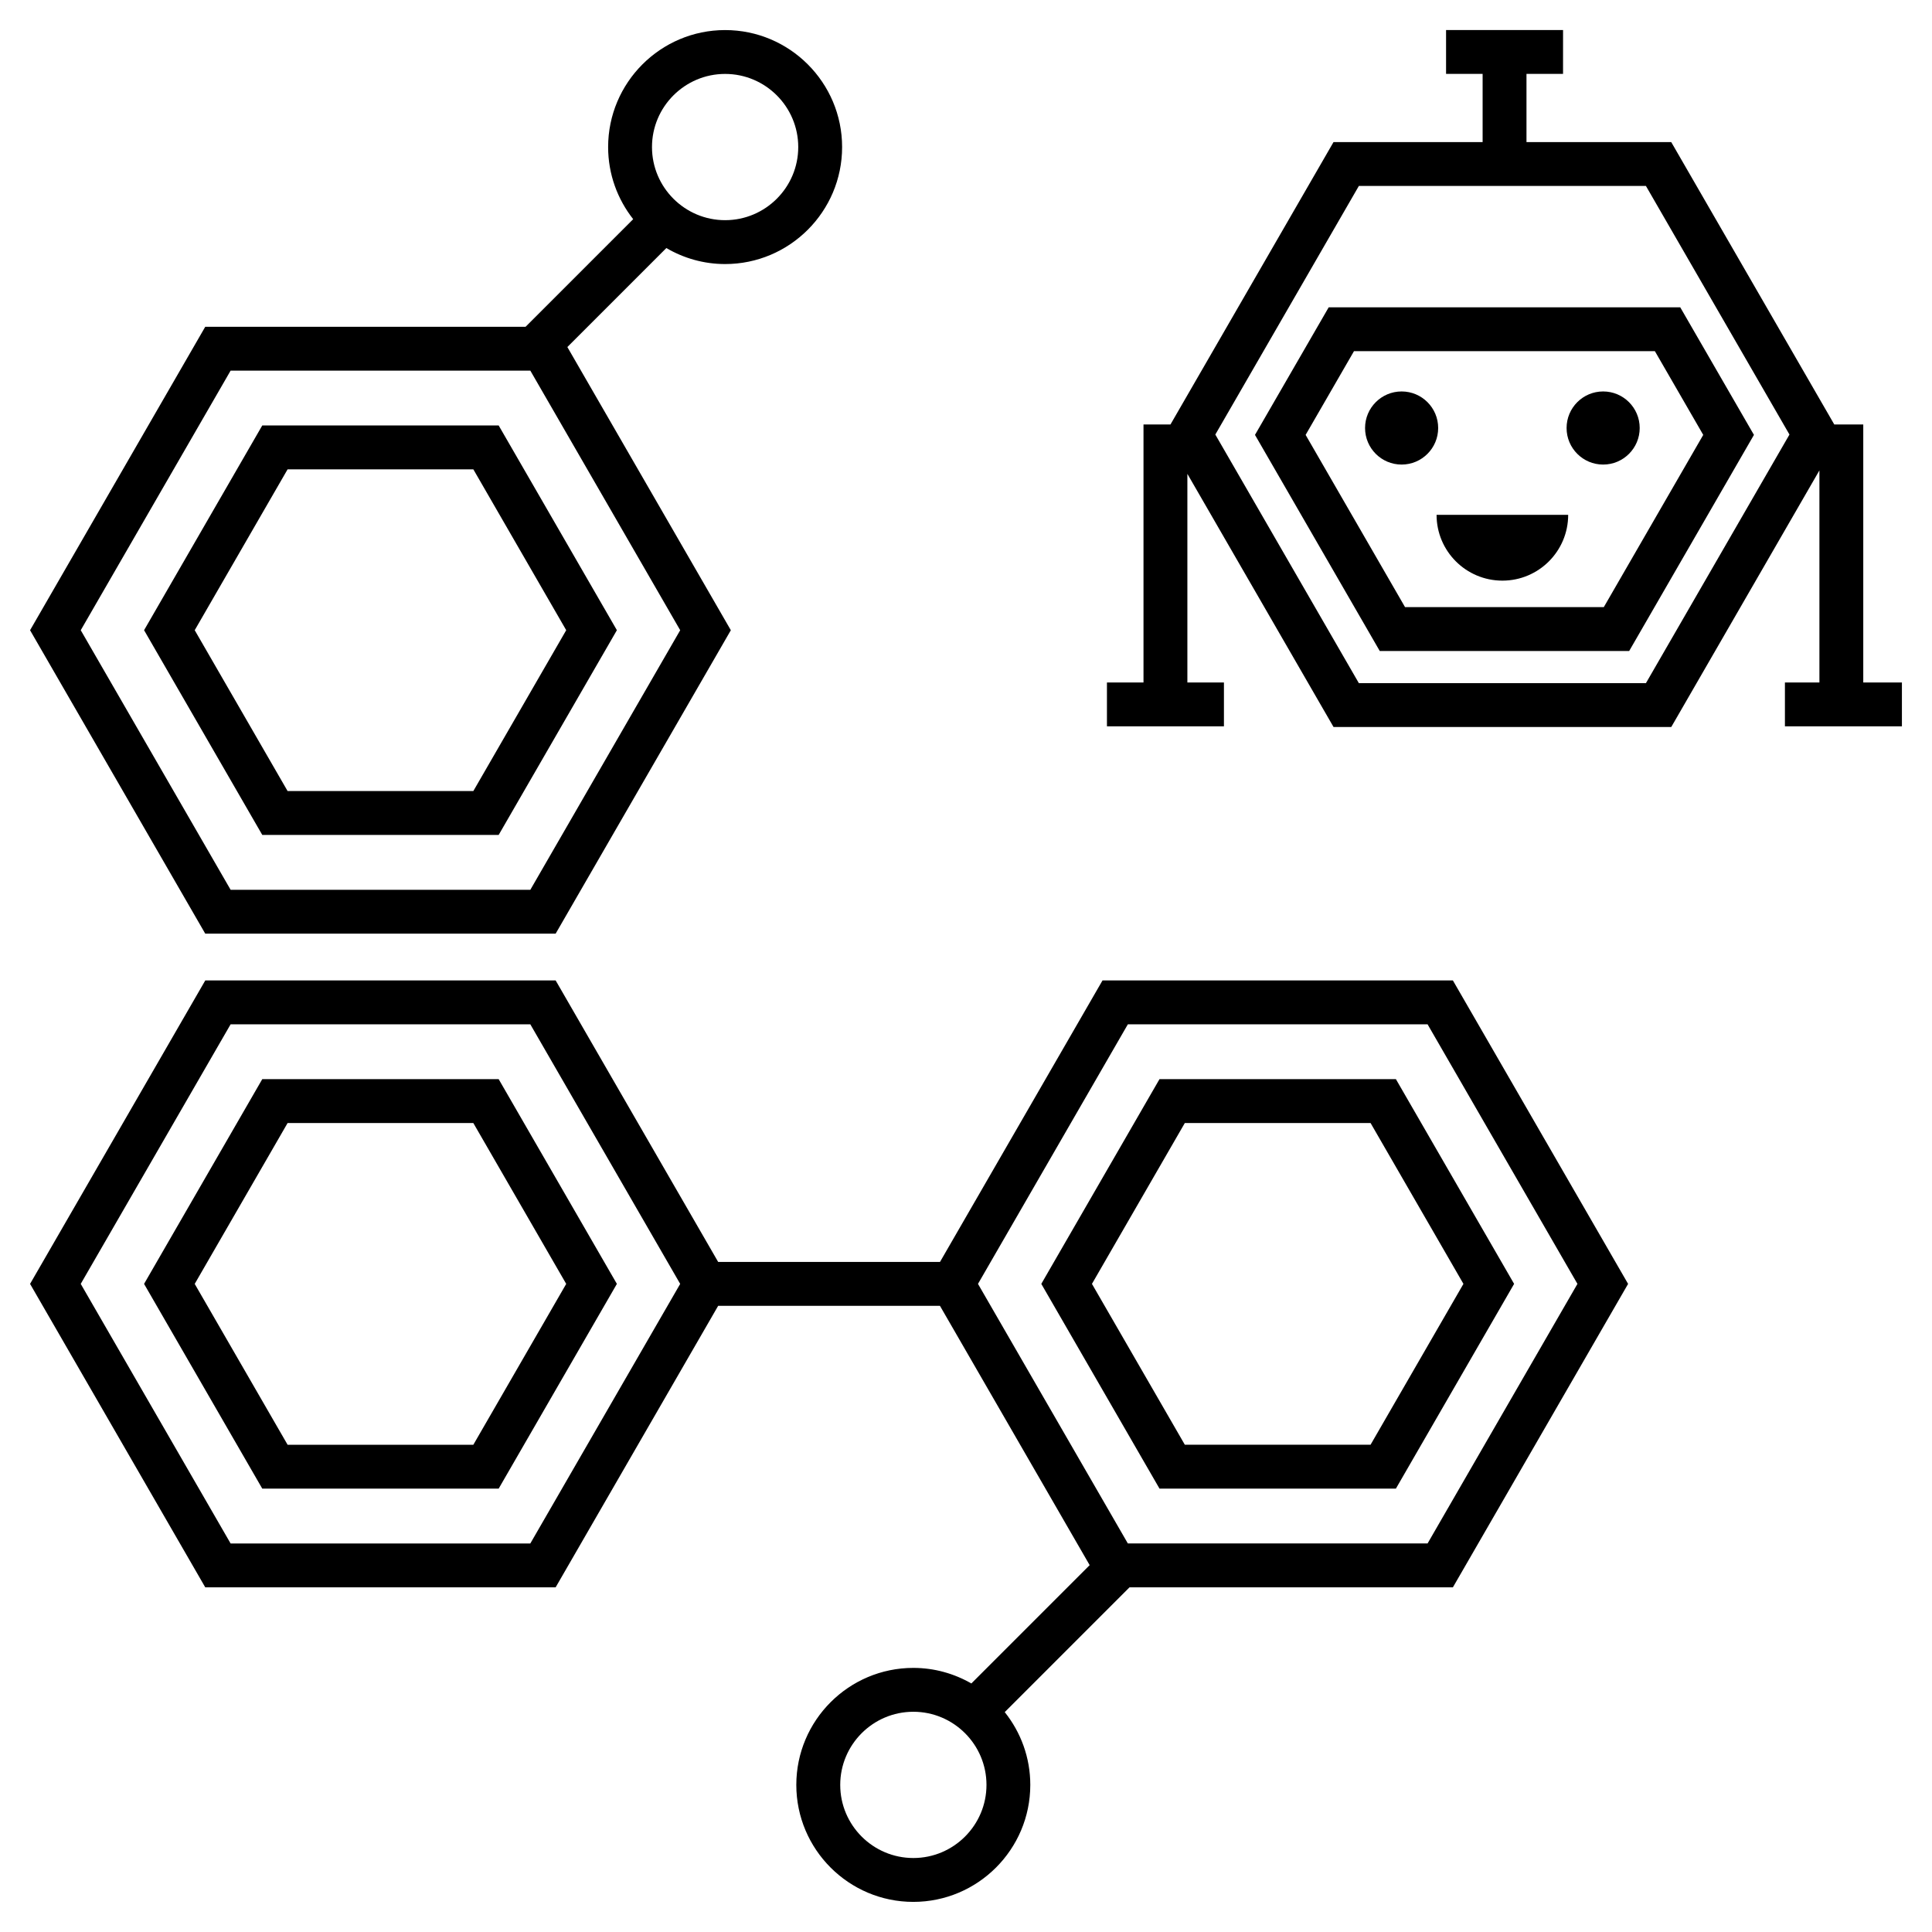
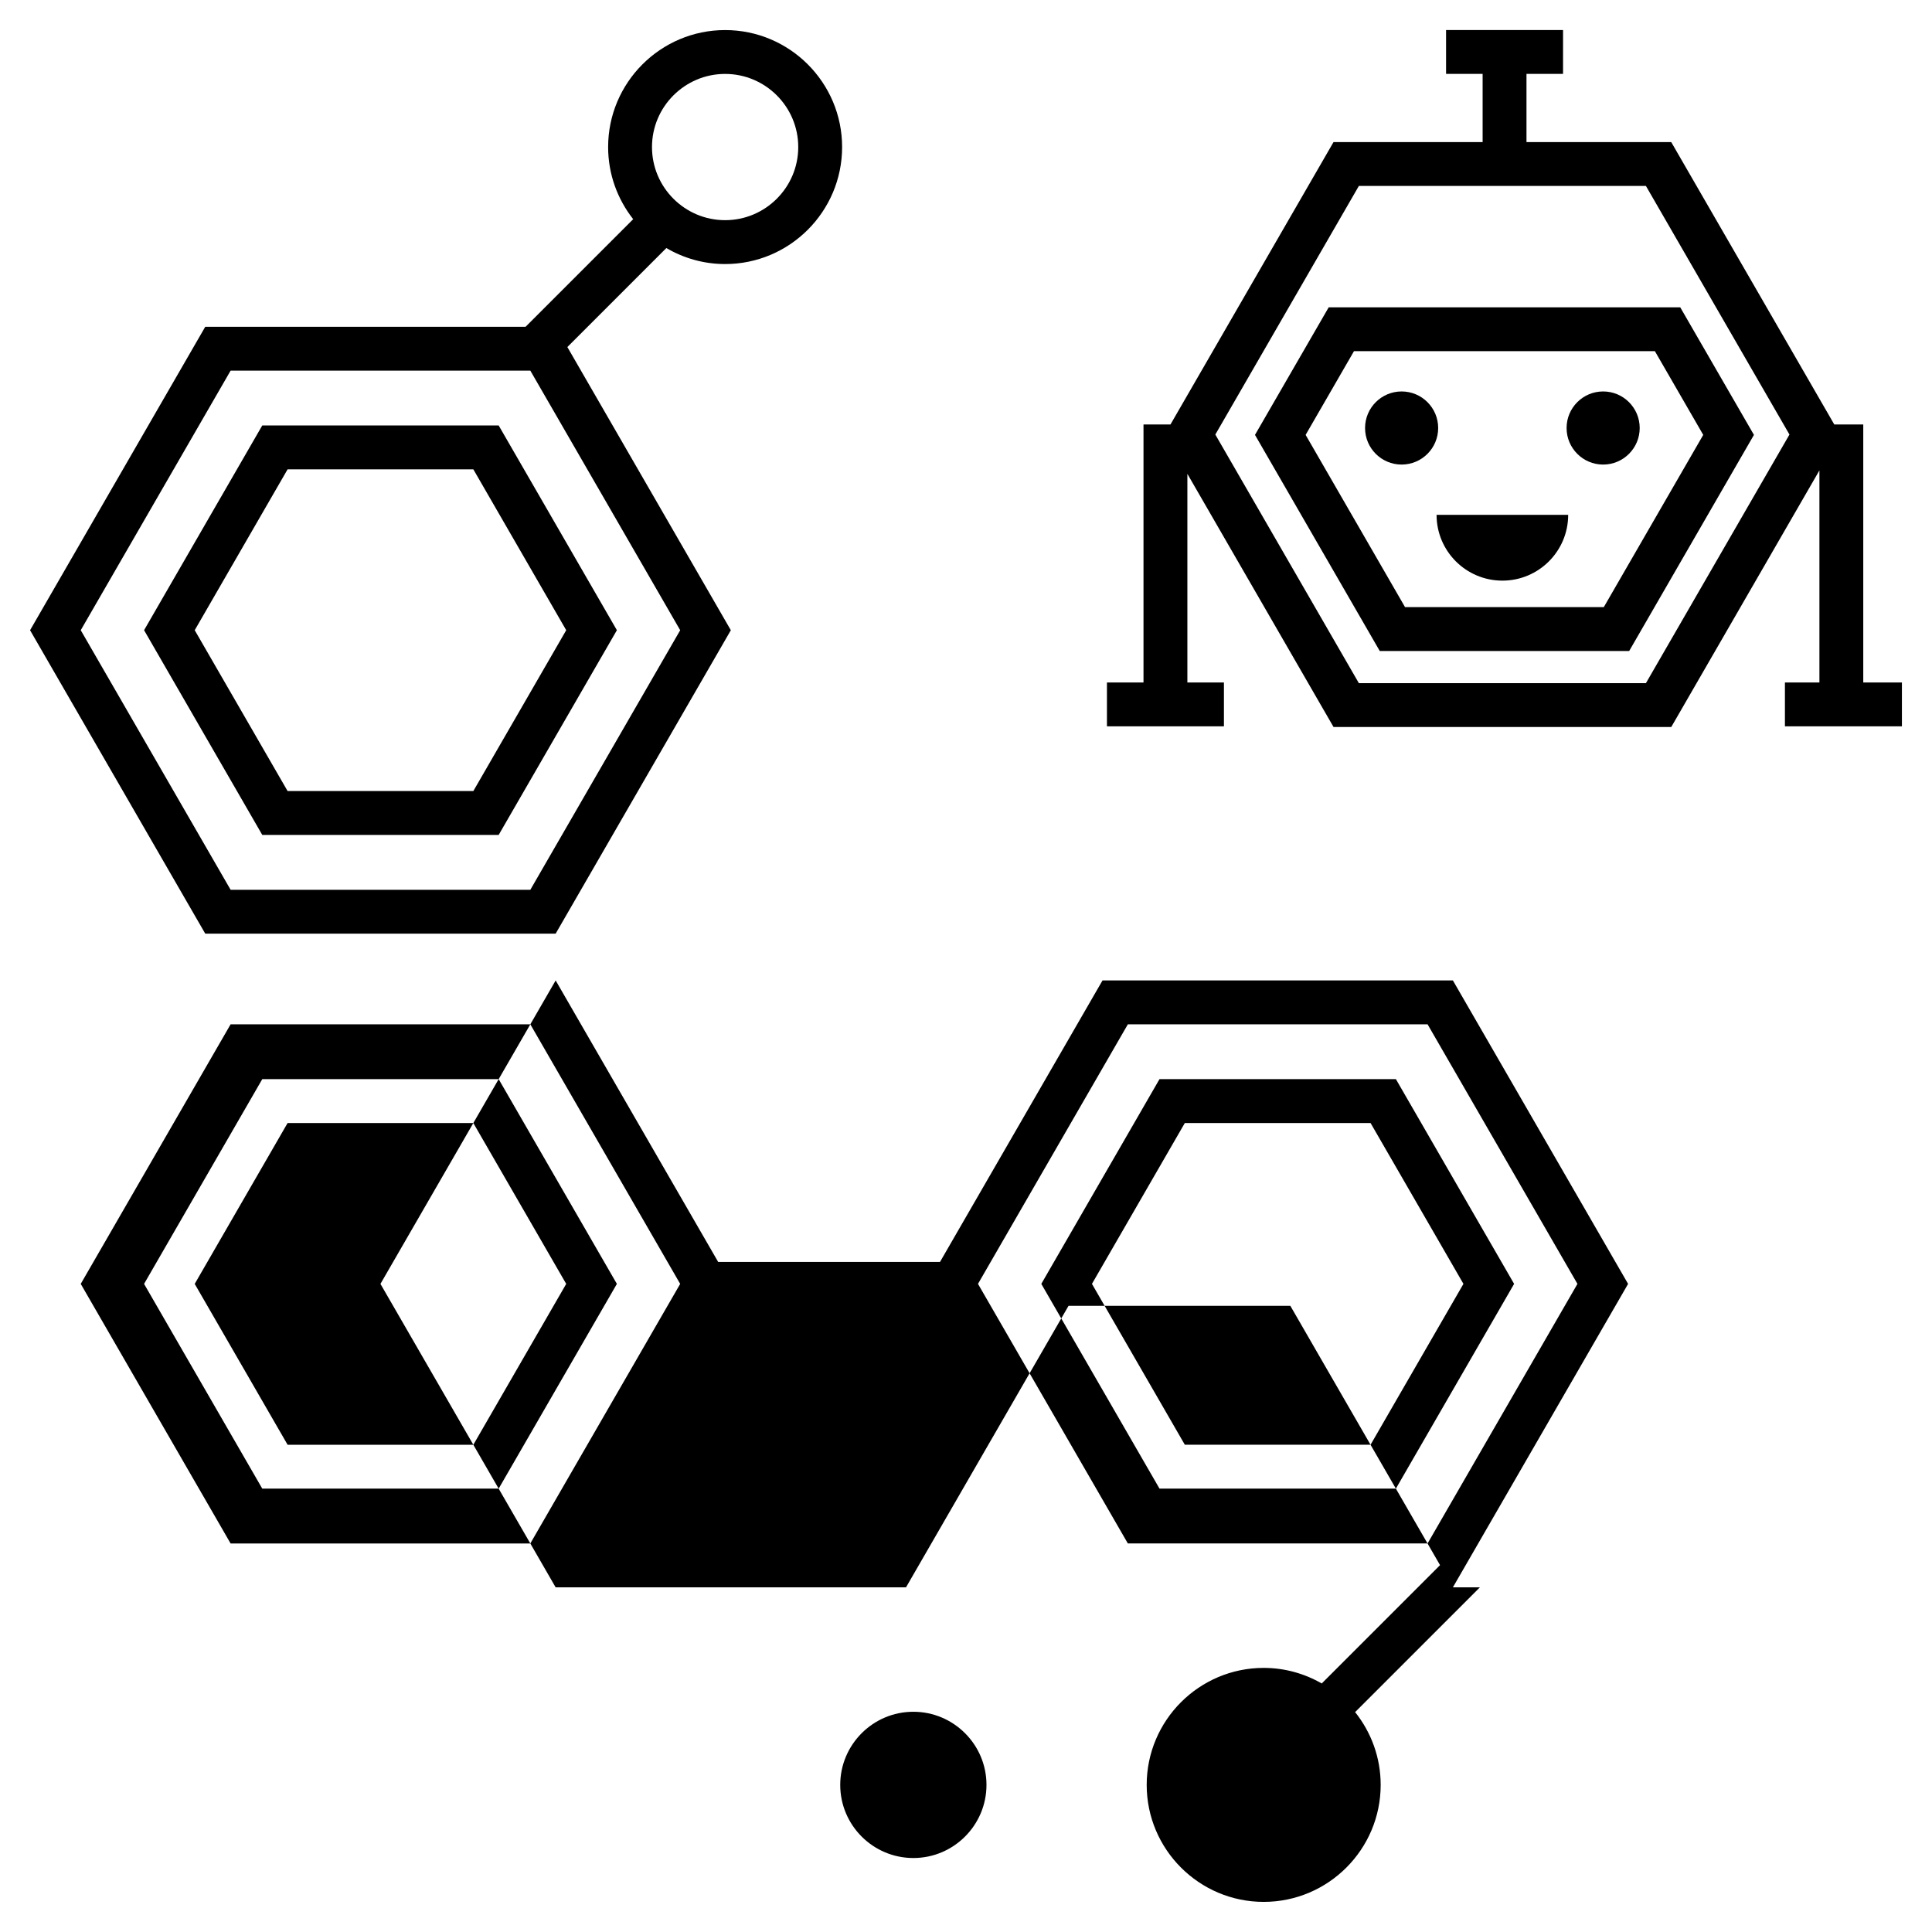
<svg xmlns="http://www.w3.org/2000/svg" fill="#000000" width="800px" height="800px" version="1.1" viewBox="144 144 512 512">
-   <path d="m291.25 391.43 46.43-80.414-43.324-75.047 26.234-26.234c4.582 2.68 9.895 4.242 15.574 4.242 17.094 0 31.004-13.91 31.004-31.004s-13.91-31.004-31.004-31.004-31.004 13.91-31.004 31.004c0 7.211 2.496 13.836 6.641 19.109l-28.516 28.516h-84.891l-46.426 80.418 46.426 80.414zm44.914-227.84c10.684 0 19.379 8.691 19.379 19.379 0 10.684-8.691 19.379-19.379 19.379-10.684 0-19.379-8.691-19.379-19.379 0-10.684 8.695-19.379 19.379-19.379zm-131.05 78.633h79.43l39.715 68.793-39.715 68.789-79.43-0.004-39.715-68.789zm71.039 123.04 31.328-54.254-31.328-54.258h-62.648l-31.324 54.258 31.324 54.254zm-55.938-96.887h49.223l24.613 42.633-24.613 42.629h-49.223l-24.613-42.629zm-6.711 161.61-31.324 54.258 31.324 54.258h62.648l31.328-54.258-31.328-54.258zm55.938 96.887h-49.227l-24.613-42.629 24.613-42.629h49.223l24.613 42.629zm259.59 37.785 46.43-80.414-46.43-80.414h-92.855l-43.07 74.602h-58.781l-43.07-74.602h-92.855l-46.43 80.414 46.426 80.414h92.855l43.07-74.602h58.777l39.676 68.723-31.355 31.355c-4.539-2.609-9.785-4.125-15.383-4.125-17.094 0-31.004 13.91-31.004 31.004s13.91 31.004 31.004 31.004 31.004-13.91 31.004-31.004c0-7.289-2.543-13.988-6.773-19.285l33.07-33.07zm-244.49-11.625h-79.43l-39.715-68.789 39.715-68.789h79.43l39.715 68.789zm158.35-137.58h79.43l39.715 68.789-39.715 68.789h-79.43l-39.715-68.789zm-56.844 220.94c-10.684 0-19.379-8.691-19.379-19.379 0-10.684 8.691-19.379 19.379-19.379 10.684 0 19.379 8.691 19.379 19.379 0 10.684-8.695 19.379-19.379 19.379zm127.88-97.895 31.328-54.258-31.328-54.258h-62.648l-31.324 54.258 31.324 54.258zm-55.938-96.887h49.223l24.613 42.629-24.613 42.629h-49.223l-24.613-42.629zm18.594-182.36 33.062 57.266h66.105l33.062-57.266-19.531-33.809h-93.164zm105.98-22.184 12.812 22.184-26.348 45.637h-52.68l-26.344-45.637 12.812-22.184h79.746zm-76.809 20.359c0-5.352 4.34-9.688 9.688-9.688 5.352 0 9.688 4.34 9.688 9.688 0 5.352-4.34 9.688-9.688 9.688-5.352 0-9.688-4.336-9.688-9.688zm53.406 0c0-5.352 4.34-9.688 9.688-9.688 5.352 0 9.688 4.34 9.688 9.688 0 5.352-4.34 9.688-9.688 9.688-5.352 0-9.688-4.336-9.688-9.688zm-34.457 23.008h34.879c0 9.633-7.809 17.441-17.441 17.441-9.629-0.004-17.438-7.809-17.438-17.441zm113.08 44.43v-68.371h-7.68l-43.211-74.84h-38.359v-18.074h9.688l0.004-11.625h-31.004v11.625h9.688v18.07h-39.512l-43.211 74.84h-7.148v68.371h-9.688v11.625h31.004v-11.625h-9.688v-55.285l38.734 67.09h89.5l39.262-68.004v56.199l-9.141 0.004v11.625h31.004v-11.625zm-57.598 0.18h-76.074l-38.039-65.883 38.039-65.883h76.074l38.039 65.883z" />
+   <path d="m291.25 391.43 46.43-80.414-43.324-75.047 26.234-26.234c4.582 2.68 9.895 4.242 15.574 4.242 17.094 0 31.004-13.91 31.004-31.004s-13.91-31.004-31.004-31.004-31.004 13.91-31.004 31.004c0 7.211 2.496 13.836 6.641 19.109l-28.516 28.516h-84.891l-46.426 80.418 46.426 80.414zm44.914-227.84c10.684 0 19.379 8.691 19.379 19.379 0 10.684-8.691 19.379-19.379 19.379-10.684 0-19.379-8.691-19.379-19.379 0-10.684 8.695-19.379 19.379-19.379zm-131.05 78.633h79.43l39.715 68.793-39.715 68.789-79.43-0.004-39.715-68.789zm71.039 123.04 31.328-54.254-31.328-54.258h-62.648l-31.324 54.258 31.324 54.254zm-55.938-96.887h49.223l24.613 42.633-24.613 42.629h-49.223l-24.613-42.629zm-6.711 161.61-31.324 54.258 31.324 54.258h62.648l31.328-54.258-31.328-54.258zm55.938 96.887h-49.227l-24.613-42.629 24.613-42.629h49.223l24.613 42.629zm259.59 37.785 46.43-80.414-46.43-80.414h-92.855l-43.07 74.602h-58.781l-43.07-74.602l-46.43 80.414 46.426 80.414h92.855l43.07-74.602h58.777l39.676 68.723-31.355 31.355c-4.539-2.609-9.785-4.125-15.383-4.125-17.094 0-31.004 13.91-31.004 31.004s13.91 31.004 31.004 31.004 31.004-13.91 31.004-31.004c0-7.289-2.543-13.988-6.773-19.285l33.07-33.07zm-244.49-11.625h-79.43l-39.715-68.789 39.715-68.789h79.43l39.715 68.789zm158.35-137.58h79.43l39.715 68.789-39.715 68.789h-79.43l-39.715-68.789zm-56.844 220.94c-10.684 0-19.379-8.691-19.379-19.379 0-10.684 8.691-19.379 19.379-19.379 10.684 0 19.379 8.691 19.379 19.379 0 10.684-8.695 19.379-19.379 19.379zm127.88-97.895 31.328-54.258-31.328-54.258h-62.648l-31.324 54.258 31.324 54.258zm-55.938-96.887h49.223l24.613 42.629-24.613 42.629h-49.223l-24.613-42.629zm18.594-182.36 33.062 57.266h66.105l33.062-57.266-19.531-33.809h-93.164zm105.98-22.184 12.812 22.184-26.348 45.637h-52.68l-26.344-45.637 12.812-22.184h79.746zm-76.809 20.359c0-5.352 4.34-9.688 9.688-9.688 5.352 0 9.688 4.34 9.688 9.688 0 5.352-4.34 9.688-9.688 9.688-5.352 0-9.688-4.336-9.688-9.688zm53.406 0c0-5.352 4.34-9.688 9.688-9.688 5.352 0 9.688 4.34 9.688 9.688 0 5.352-4.34 9.688-9.688 9.688-5.352 0-9.688-4.336-9.688-9.688zm-34.457 23.008h34.879c0 9.633-7.809 17.441-17.441 17.441-9.629-0.004-17.438-7.809-17.438-17.441zm113.08 44.43v-68.371h-7.68l-43.211-74.84h-38.359v-18.074h9.688l0.004-11.625h-31.004v11.625h9.688v18.07h-39.512l-43.211 74.84h-7.148v68.371h-9.688v11.625h31.004v-11.625h-9.688v-55.285l38.734 67.09h89.5l39.262-68.004v56.199l-9.141 0.004v11.625h31.004v-11.625zm-57.598 0.18h-76.074l-38.039-65.883 38.039-65.883h76.074l38.039 65.883z" />
</svg>